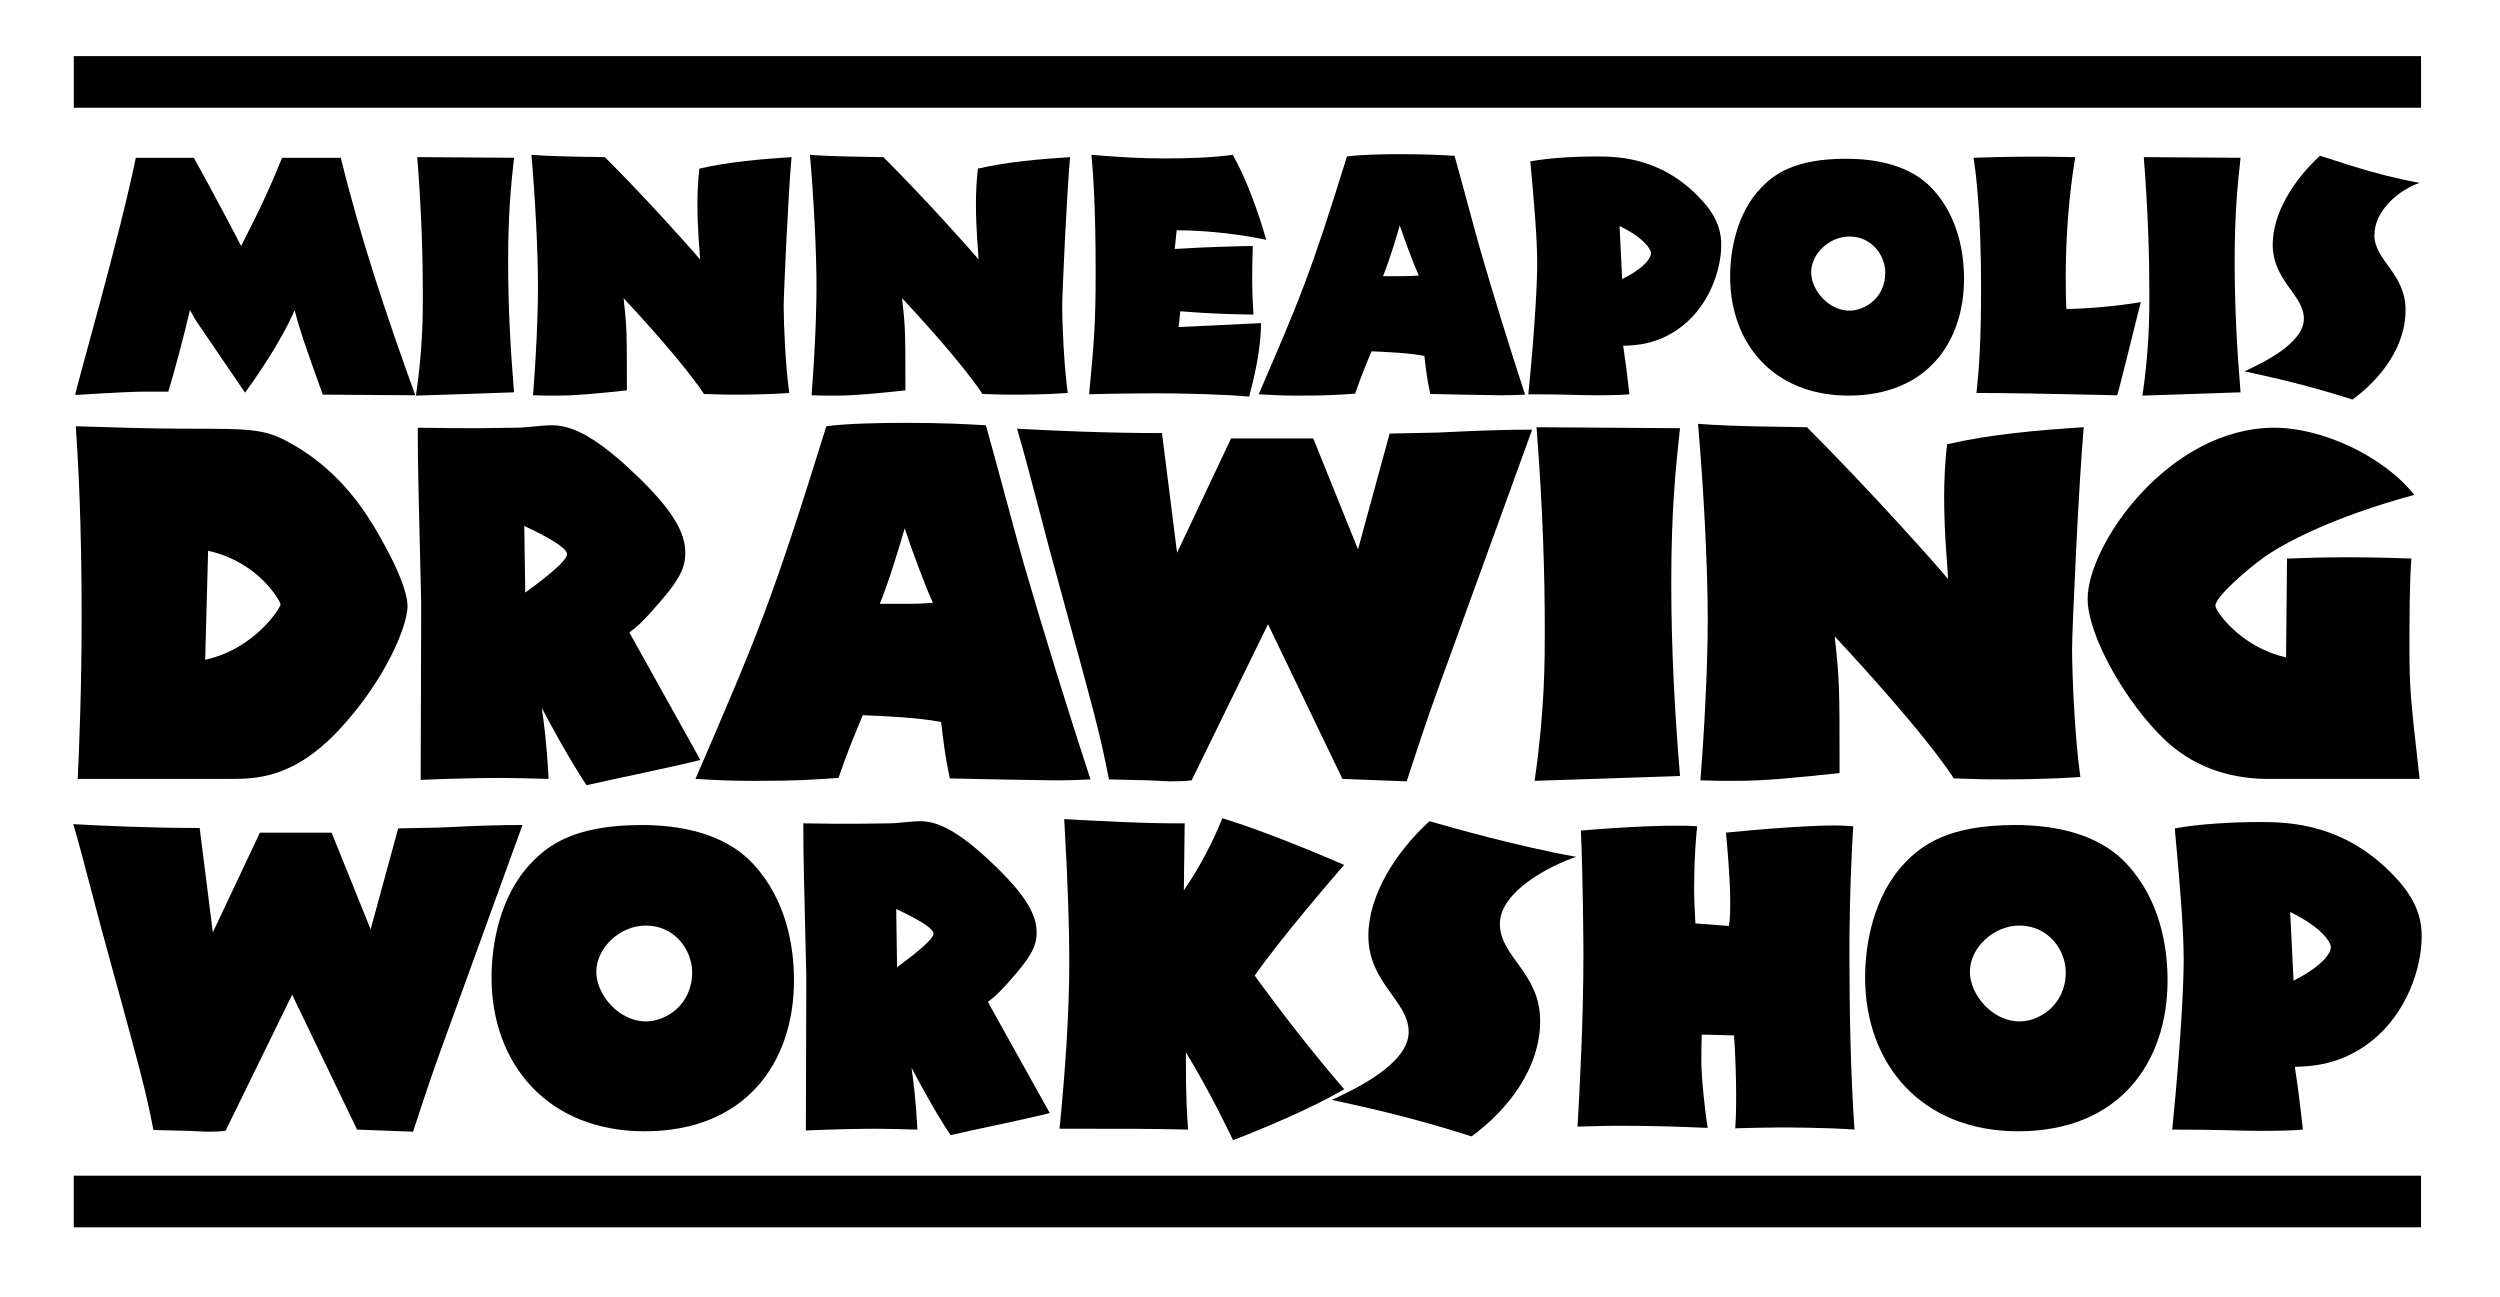
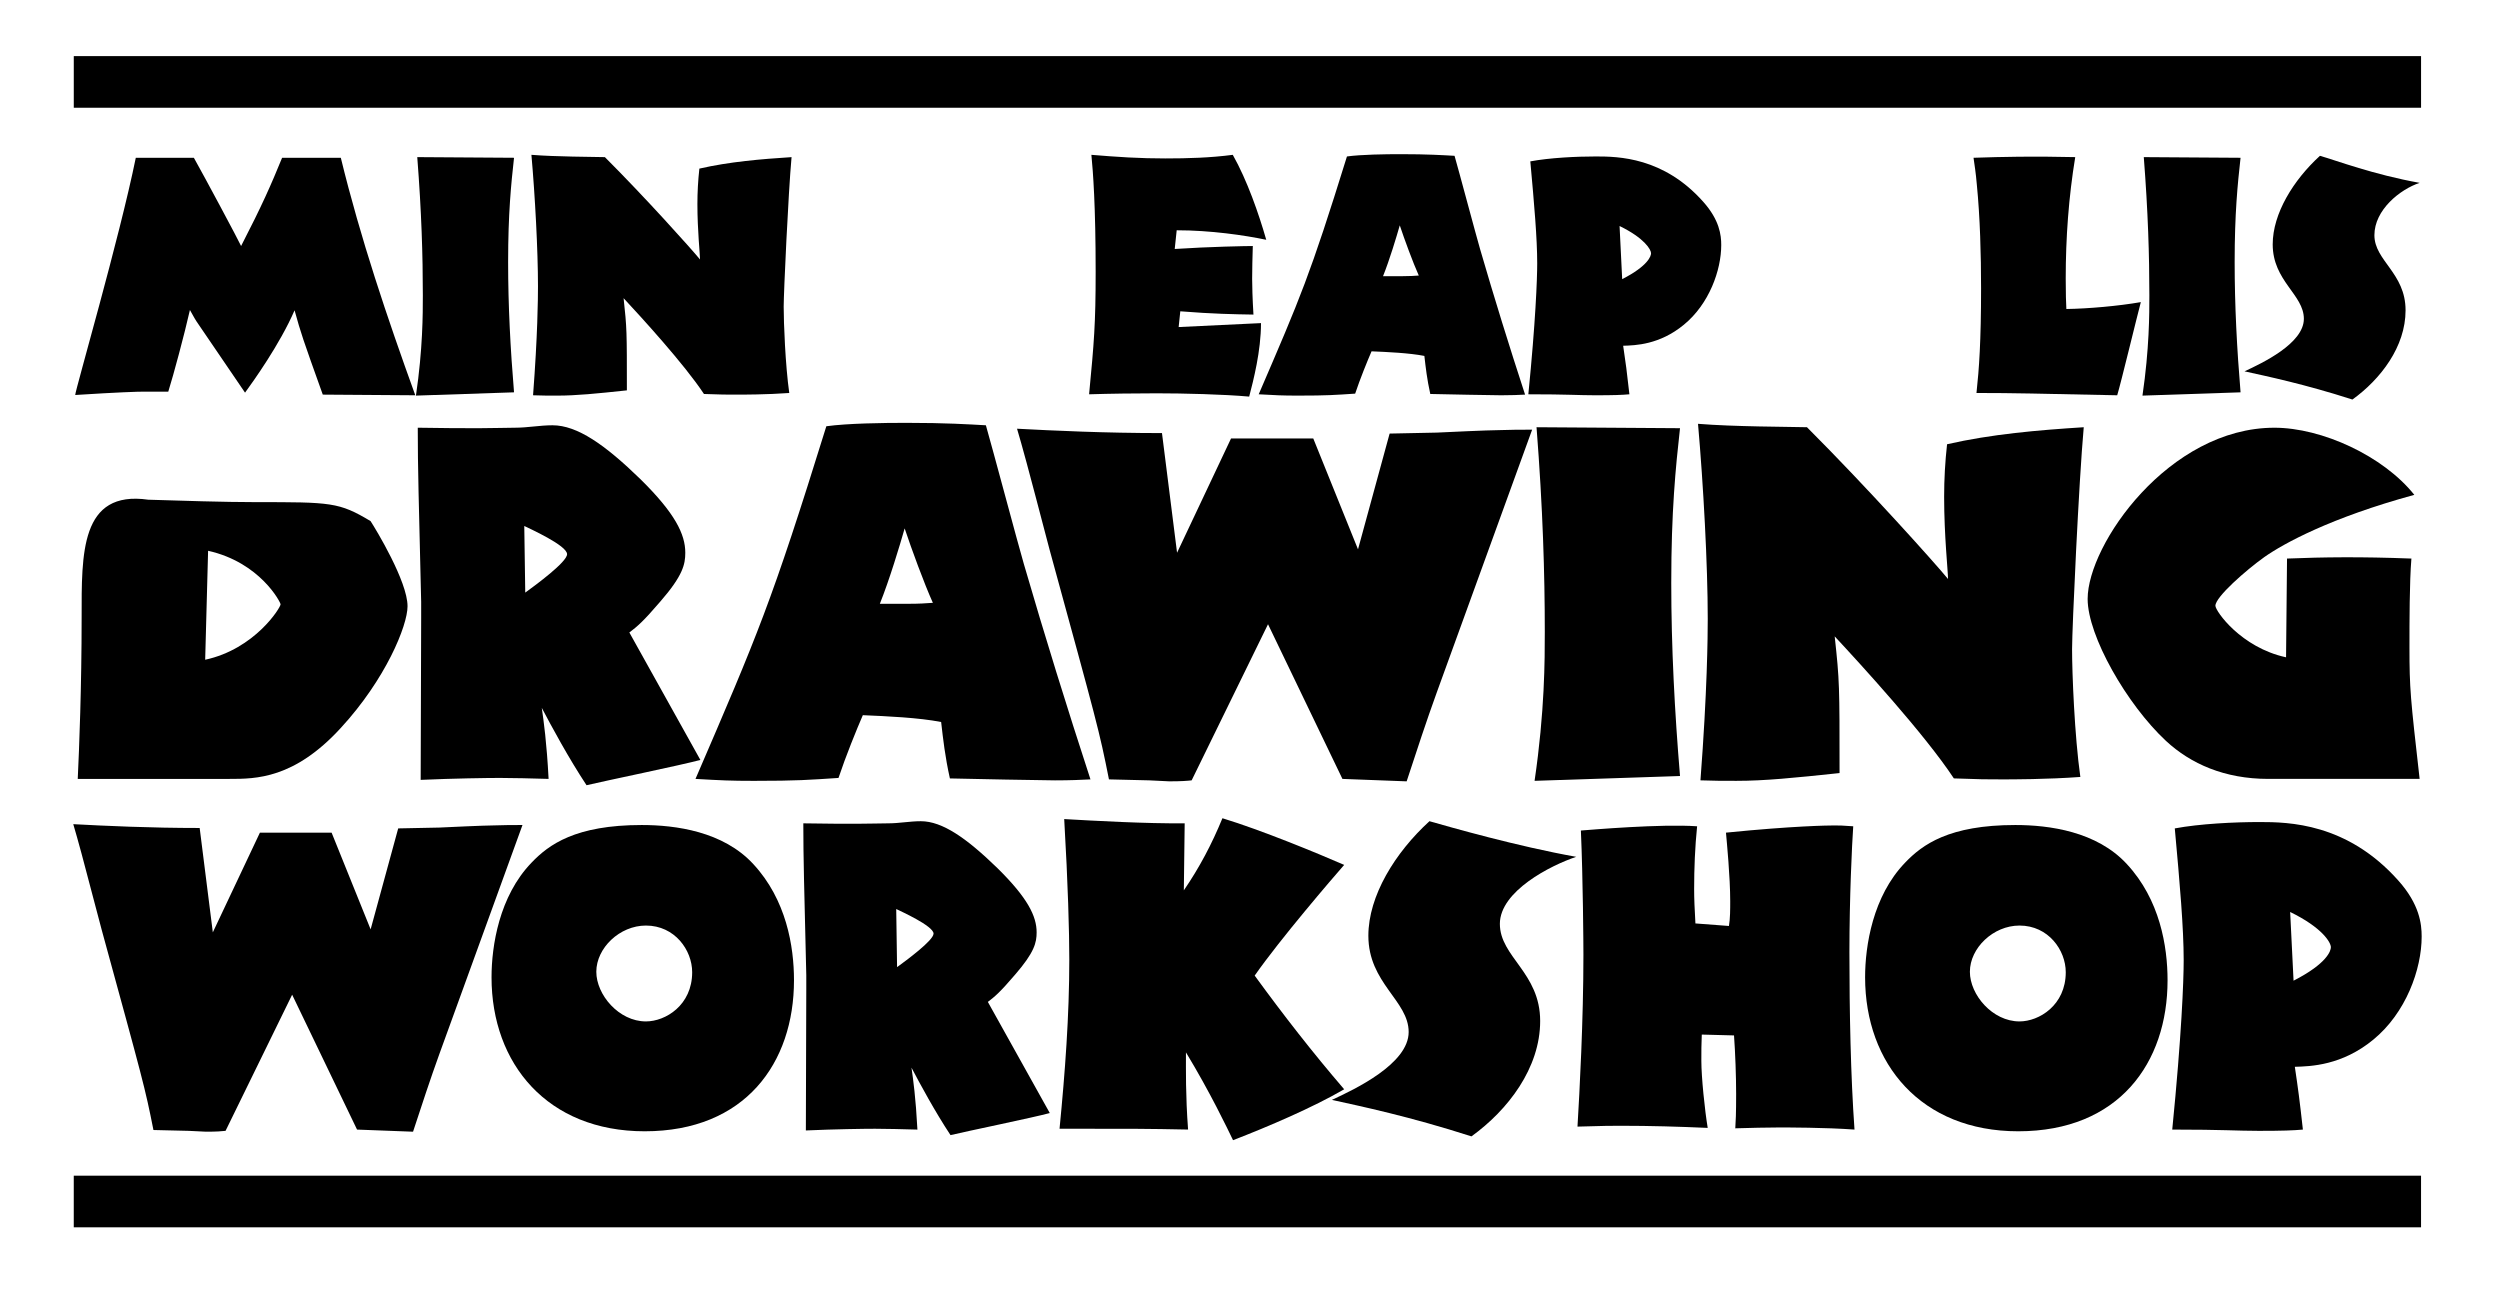
<svg xmlns="http://www.w3.org/2000/svg" version="1.1" id="Layer_1" x="0px" y="0px" width="442px" height="229.333px" viewBox="-12.563 -10.333 442 229.333" enable-background="new -12.563 -10.333 442 229.333" xml:space="preserve">
  <g id="Layer_1_1_">
    <rect x="-12.563" y="-10.333" fill="#FFFFFF" width="442" height="229.333" />
    <g>
      <path fill="none" d="M238.279,38.383c-1.043-2.32-2.551-6.438-3.362-8.874c-0.58,2.029-1.798,6.09-2.958,8.989h3.307    C236.771,38.499,237.352,38.441,238.279,38.383z" />
-       <path fill="none" d="M279.343,34.439c0-0.638-1.159-2.668-5.567-4.813l0.465,9.396C278.879,36.643,279.343,34.903,279.343,34.439z    " />
      <path fill="none" d="M37.043,96.505c0-0.345-3.612-7.396-12.814-9.46c-0.086,2.752-0.43,16.167-0.516,19.264    C32.485,104.417,37.043,97.107,37.043,96.505z" />
-       <path fill="none" d="M101.639,170.254c3.45,0,8.175-2.853,8.175-8.701c0-3.898-3.075-8.248-8.175-8.248    c-4.649,0-8.774,3.975-8.774,8.174C92.865,165.53,96.839,170.254,101.639,170.254z" />
      <path fill="none" d="M344.488,170.254c3.449,0,8.175-2.853,8.175-8.701c0-3.898-3.075-8.248-8.175-8.248    c-4.65,0-8.775,3.975-8.775,8.174C335.712,165.53,339.688,170.254,344.488,170.254z" />
      <path fill="none" d="M320.755,37.861c0-3.016-2.378-6.38-6.322-6.38c-3.596,0-6.785,3.074-6.785,6.322    c0,3.132,3.073,6.785,6.785,6.785C317.101,44.588,320.755,42.385,320.755,37.861z" />
-       <path fill="none" d="M-4.974-5.872v218.974h425.897V-5.872H-4.974z M0.481-0.412h415v9.128h-415V-0.412L0.481-0.412z     M294.012,172.729l-5.699-0.15c-0.074,1.574-0.074,3.074-0.074,4.65c0,2.85,0.6,8.699,1.125,11.85    c-5.1-0.227-10.199-0.375-15.301-0.375c-1.949,0-2.625,0-7.725,0.148c0.375-6.225,1.051-18.824,1.051-30.373    c0-1.799-0.074-13.424-0.449-21.975c1.949-0.148,14.174-1.199,20.549-0.75c-0.375,3.676-0.525,7.426-0.525,11.1    c0,1.725,0.075,3.451,0.227,6.076l5.924,0.449c0.226-1.275,0.226-3,0.226-4.351c0-4.35-0.601-10.426-0.75-12.149    c11.925-1.199,18.149-1.273,19.124-1.273c0.825,0,1.5,0,3.375,0.148c-0.225,3.225-0.675,12.75-0.675,22.274    c0,10.425,0.226,21.897,0.899,31.349c-5.101-0.375-12.074-0.375-13.35-0.375c-2.55,0-4.725,0.076-7.725,0.149    c0.074-1.125,0.148-2.551,0.148-6.073C294.387,180.002,294.238,175.803,294.012,172.729z M259.738,170.178    c0,8.324-5.7,15.75-12.15,20.4c-10.949-3.525-19.574-5.326-24.674-6.451c4.05-1.875,13.575-6.375,13.575-11.998    c0-5.551-7.125-8.625-7.125-17.025c0-7.049,4.725-14.699,10.8-20.248c3.675,1.049,15.449,4.424,25.947,6.299    c-4.5,1.5-13.498,6.074-13.498,11.85C252.613,158.854,259.738,161.629,259.738,170.178z M197.488,189.377    c-7.5-0.15-9-0.15-22.724-0.15c0.975-9.975,1.725-19.949,1.725-29.924c0-4.799-0.225-13.199-0.9-24.822    c5.175,0.299,14.549,0.824,21.299,0.75l-0.15,11.85c2.775-4.051,4.95-8.176,6.825-12.75c6.9,2.101,16.875,6.226,21.524,8.25    c-2.101,2.398-11.323,13.123-15.823,19.574c5.024,6.898,10.273,13.648,15.823,20.098c-5.55,3.228-13.424,6.601-19.649,9    c-0.975-2.024-4.05-8.475-8.325-15.522C197.113,178.729,197.038,183.303,197.488,189.377z M149.639,189.377    c-2.7-0.074-5.475-0.15-7.5-0.15c-1.95,0-7.2,0.076-12.225,0.301l0.075-24.975v-2.475c-0.375-15.824-0.525-20.55-0.525-26.849    c3.975,0.073,6.975,0.073,9.525,0.073c2.025,0,4.2-0.073,5.475-0.073c1.95,0,3.825-0.375,5.775-0.375c3.825,0,8.1,3,13.574,8.323    c5.325,5.25,6.9,8.476,6.9,11.324c0,1.801-0.375,3.525-3.825,7.5c-2.7,3.15-3.524,3.824-4.8,4.799l10.95,19.65    c-2.7,0.75-15.074,3.299-17.549,3.898c-2.775-4.199-5.4-9.074-6.899-11.924C148.889,180.528,149.338,183.678,149.639,189.377z     M155.378,127.292c-0.86-3.869-1.204-6.965-1.548-9.975c-3.956-0.775-9.718-1.033-13.846-1.205c-1.118,2.58-3.01,7.225-4.3,11.094    c-5.246,0.344-7.224,0.517-14.964,0.517c-4.128,0-5.762-0.087-10.32-0.345c11.008-25.541,13.416-31.044,23.133-62.347    c3.698-0.517,10.062-0.604,14.104-0.604c7.052,0,11.008,0.258,14.104,0.431c1.118,3.869,5.676,20.983,6.708,24.509    c3.698,12.729,7.654,25.456,11.782,38.096c-1.634,0.086-3.612,0.172-6.278,0.172C172.492,127.635,158.389,127.377,155.378,127.292    z M61.296,65.288c4.558,0.086,7.998,0.086,10.922,0.086c2.322,0,4.816-0.086,6.278-0.086c2.236,0,4.386-0.43,6.622-0.43    c4.386,0,9.288,3.439,15.565,9.546c6.106,6.02,7.912,9.718,7.912,12.985c0,2.063-0.43,4.042-4.386,8.6    c-3.096,3.612-4.042,4.386-5.504,5.504l12.556,22.531c-3.096,0.859-17.286,3.783-20.124,4.473    c-3.182-4.815-6.192-10.406-7.912-13.674c0.344,2.408,0.86,6.02,1.204,12.555c-3.096-0.086-6.278-0.172-8.6-0.172    c-2.236,0-8.256,0.086-14.018,0.344l0.086-28.636v-2.838C61.468,77.929,61.296,72.511,61.296,65.288z M61.208,17.446l17.109,0.115    c-0.522,4.698-1.044,9.86-1.044,18.444c0,7.713,0.406,15.369,1.044,23.025l-17.341,0.58c1.218-8.294,1.218-14.442,1.218-17.748    C62.194,34.903,61.962,27.131,61.208,17.446z M110.739,25.739c0-2.088,0.116-4.176,0.348-6.264    c5.336-1.218,10.846-1.682,16.298-2.029c-0.58,6.38-1.392,24.069-1.392,26.447c0,2.842,0.29,10.323,0.986,15.253    c-3.944,0.29-8.236,0.29-9.338,0.29c-1.856,0-2.552,0-5.742-0.115c-3.48-5.278-11.136-13.63-14.209-16.936    c0.58,5.335,0.58,5.8,0.58,16.297c-5.452,0.58-8.932,0.929-12.295,0.929c-1.624,0-2.726,0-4.292-0.059    c0.812-10.613,0.87-17.167,0.87-19.256c0-6.438-0.522-16.007-1.16-23.257c4.292,0.348,10.788,0.348,12.992,0.406    c7.192,7.191,15.196,16.123,16.82,18.095C111.204,34.613,110.739,30.437,110.739,25.739z M100.889,135.53    c6,0,14.399,1.125,19.725,6.9c5.85,6.299,7.2,14.549,7.2,20.549c0,14.625-8.625,26.699-26.399,26.699    c-17.174,0-27.074-11.926-27.074-27.225c0-5.55,1.35-14.324,7.05-20.248C84.465,138.979,89.19,135.53,100.889,135.53z     M159.981,25.739c0-2.088,0.116-4.176,0.348-6.264c5.336-1.218,10.846-1.682,16.298-2.029c-0.58,6.38-1.392,24.069-1.392,26.447    c0,2.842,0.29,10.323,0.986,15.253c-3.944,0.29-8.236,0.29-9.338,0.29c-1.856,0-2.552,0-5.742-0.115    c-3.48-5.278-11.136-13.63-14.209-16.936c0.58,5.335,0.58,5.8,0.58,16.297c-5.452,0.58-8.932,0.929-12.295,0.929    c-1.624,0-2.726,0-4.292-0.059c0.812-10.613,0.87-17.167,0.87-19.256c0-6.438-0.522-16.007-1.16-23.257    c4.292,0.348,10.788,0.348,12.992,0.406c7.192,7.191,15.196,16.123,16.82,18.095C160.445,34.613,159.981,30.437,159.981,25.739z     M180.397,17.04c2.146,0.174,4.35,0.348,6.554,0.464c2.204,0.116,4.408,0.174,6.496,0.174c4.002,0,8.004-0.116,11.948-0.638    c2.552,4.523,4.582,10.382,5.916,15.021c-3.886-0.812-9.859-1.682-15.833-1.682l-0.348,3.306    c6.147-0.406,12.76-0.522,13.805-0.522c-0.059,1.973-0.117,4.061-0.117,5.8c0,1.045,0.06,3.538,0.232,6.322    c-3.422-0.058-7.134-0.116-12.934-0.58l-0.29,2.784l14.558-0.696c0,4.93-1.334,10.092-2.088,12.992    c-4.524-0.406-11.658-0.58-16.355-0.58c-3.654,0-8.294,0.058-11.948,0.174c0.87-9.105,1.16-12.412,1.16-21.634    C181.151,26.029,180.688,19.998,180.397,17.04z M225.579,17.33c2.494-0.349,6.786-0.406,9.512-0.406    c4.757,0,7.425,0.174,9.513,0.29c0.754,2.61,3.828,14.151,4.523,16.529c2.493,8.584,5.161,17.168,7.945,25.693    c-1.102,0.059-2.437,0.116-4.233,0.116c-0.985,0-10.498-0.174-12.528-0.231c-0.58-2.61-0.812-4.698-1.043-6.729    c-2.668-0.521-6.555-0.695-9.338-0.812c-0.755,1.74-2.029,4.872-2.9,7.48c-3.537,0.232-4.871,0.349-10.092,0.349    c-2.783,0-3.886-0.059-6.959-0.232C217.4,42.153,219.025,38.441,225.579,17.33z M192.874,66.234l2.666,21.155l9.546-20.21h14.534    l7.911,19.607l5.59-20.467l8.343-0.172c1.72-0.087,9.201-0.431,10.749-0.431c2.494-0.086,4.042-0.086,6.105-0.086l-16.854,46.439    c-1.808,4.986-3.612,10.49-5.332,15.736l-11.353-0.43l-13.157-27.348l-13.502,27.604c-0.774,0.086-1.806,0.173-3.956,0.173    c-0.516,0-3.01-0.173-3.526-0.173l-7.138-0.172c-1.72-8.686-2.064-9.803-10.492-40.589c-4.214-16.082-4.73-17.888-5.762-21.414    C173.696,65.803,182.812,66.234,192.874,66.234z M258,18.2c3.422-0.639,8.119-0.87,11.6-0.87c3.943,0,11.947,0.116,18.965,8.004    c2.9,3.248,3.19,5.916,3.19,7.655c0,4.466-2.146,10.44-6.612,14.094c-4.291,3.538-8.582,3.654-10.729,3.712    c0.464,3.132,0.638,4.408,1.104,8.584c-1.276,0.116-2.785,0.174-6.033,0.174c-2.957,0-4.871-0.174-11.832-0.174    c1.277-12.817,1.566-20.357,1.566-23.142C259.218,31.829,258.695,25.797,258,18.2z M258.75,127.721    c1.807-12.297,1.807-21.412,1.807-26.314c0-10.319-0.345-21.844-1.463-36.205l25.369,0.172c-0.773,6.966-1.548,14.62-1.548,27.348    c0,11.438,0.603,22.788,1.548,34.141L258.75,127.721z M311.811,102.181c0.86,7.911,0.86,8.599,0.86,24.165    c-8.084,0.859-13.244,1.375-18.231,1.375c-2.407,0-4.041,0-6.363-0.086c1.203-15.736,1.29-25.454,1.29-28.551    c0-9.546-0.774-23.735-1.72-34.485c6.362,0.517,15.994,0.517,19.264,0.603c10.663,10.664,22.531,23.907,24.938,26.831    c0-1.376-0.688-7.567-0.688-14.533c0-3.096,0.172-6.192,0.517-9.288c7.911-1.806,16.081-2.494,24.165-3.01    c-0.858,9.46-2.063,35.689-2.063,39.214c0,4.213,0.43,15.308,1.462,22.617c-5.848,0.43-12.212,0.43-13.846,0.43    c-2.753,0-3.784,0-8.515-0.172C327.721,119.465,316.37,107.083,311.811,102.181z M293.322,38.557    c0-4.292,1.044-11.078,5.451-15.66c2.377-2.493,6.031-5.161,15.079-5.161c4.641,0,11.137,0.869,15.255,5.335    c4.522,4.872,5.566,11.252,5.566,15.892c0,11.311-6.67,20.648-20.415,20.648C300.977,59.611,293.322,50.388,293.322,38.557z     M352.77,44.298c3.888-0.058,9.164-0.521,13.166-1.218c-0.695,2.61-3.479,14.152-4.176,16.472    c-14.15-0.29-18.152-0.406-24.882-0.406c0.464-4.233,0.813-9.163,0.813-18.501c0-5.916-0.175-12.528-0.755-18.386    c-0.174-2.088-0.405-3.422-0.579-4.698c5.276-0.174,10.382-0.29,17.979-0.115c-1.16,7.075-1.682,14.268-1.682,21.459    C352.655,41.92,352.712,42.849,352.77,44.298z M324.239,142.206c3.074-3.227,7.799-6.676,19.499-6.676    c5.999,0,14.398,1.125,19.724,6.9c5.851,6.299,7.2,14.549,7.2,20.549c0,14.625-8.625,26.699-26.399,26.699    c-17.174,0-27.072-11.926-27.072-27.225C317.189,156.905,318.539,148.129,324.239,142.206z M370.393,120.67    c-6.931-6.451-13.86-18.576-13.86-25.111c0-9.632,14.374-30.271,33.026-30.271c8.386,0,19.251,4.987,24.729,11.868    c-14.803,4.041-23.104,8.6-26.525,11.008c-3.251,2.321-8.642,7.052-8.642,8.6c0,0.945,4.535,7.396,12.492,9.113l0.171-17.456    c6.418-0.258,13.006-0.345,21.99,0c-0.344,4.214-0.344,11.18-0.344,15.651c0,7.394,0.171,8.943,1.797,23.304h-26.779    C380.746,127.377,374.756,124.711,370.393,120.67z M366.458,17.446l17.109,0.115c-0.522,4.698-1.044,9.86-1.044,18.444    c0,7.713,0.405,15.369,1.044,23.025l-17.343,0.58c1.219-8.294,1.219-14.442,1.219-17.748    C367.444,34.903,367.212,27.131,366.458,17.446z M407.231,31.25c0,4.523,5.51,6.67,5.51,13.281c0,6.438-4.407,12.18-9.396,15.775    c-8.468-2.726-15.138-4.117-19.081-4.987c3.133-1.45,10.497-4.931,10.497-9.28c0-4.292-5.51-6.67-5.51-13.166    c0-5.451,3.654-11.367,8.353-15.659c2.843,0.812,9.504,3.331,17.623,4.781C411.747,23.155,407.231,26.783,407.231,31.25z     M0.838,65.03c5.418,0.172,13.588,0.43,18.92,0.43c13.416,0,14.792,0,20.381,3.354c5.246,3.183,9.546,7.74,12.814,12.986    c0.946,1.462,6.536,10.664,6.536,15.05c0,3.439-3.87,12.898-11.782,21.499c-8.256,9.028-15.05,9.028-19.694,9.028H1.182    c0.258-5.418,0.688-16.168,0.688-28.55C1.87,87.561,1.612,76.295,0.838,65.03z M44.504,59.436    c-3.654-10.207-3.828-10.729-4.988-14.905c-2.61,6.032-7.366,12.644-8.758,14.558c-1.276-1.914-7.018-10.266-8.178-12.006    c-0.58-0.812-0.928-1.45-1.566-2.609c-0.986,4.35-2.9,11.483-3.828,14.441c-3.942-0.021-5.427,0.011-5.427,0.011    s-3.234,0.078-11.025,0.577c0-0.844,7.81-27.674,10.709-41.941h10.266c1.798,3.19,7.946,14.674,8.352,15.602    c3.712-7.191,5.336-10.903,7.25-15.602h10.382c3.48,14.268,8.178,28.188,13.166,41.991L44.504,59.436z M22.74,136.055    l2.325,18.449l8.325-17.625h12.675l6.899,17.1l4.875-17.85l7.274-0.148c1.5-0.076,8.025-0.375,9.375-0.375    c2.175-0.076,3.524-0.076,5.325-0.076l-14.7,40.498c-1.575,4.35-3.15,9.15-4.649,13.725l-9.9-0.375L39.089,165.53l-11.774,24.072    c-0.675,0.076-1.575,0.15-3.45,0.15c-0.45,0-2.625-0.15-3.075-0.15l-6.225-0.148c-1.5-7.576-1.8-8.551-9.149-35.397    c-3.675-14.024-4.125-15.601-5.025-18.677C6.015,135.68,13.965,136.055,22.74,136.055z M415.478,207.245h-415v-9.129h415V207.245z     M407.037,173.479c-5.55,4.574-11.101,4.725-13.875,4.799c0.601,4.051,0.825,5.701,1.425,11.1c-1.649,0.15-3.6,0.226-7.8,0.226    c-3.824,0-6.3-0.226-15.299-0.226c1.648-16.573,2.023-26.323,2.023-29.924c0-5.699-0.675-13.498-1.574-23.324    c4.426-0.823,10.499-1.125,14.999-1.125c5.101,0,15.449,0.15,24.524,10.351c3.749,4.201,4.124,7.649,4.124,9.899    C415.585,161.03,412.811,168.754,407.037,173.479z" />
      <path fill="none" d="M145.889,150.379l0.15,10.274c1.65-1.2,6.45-4.726,6.45-5.926    C152.488,153.379,146.639,150.754,145.889,150.379z" />
      <path fill="none" d="M87.697,87.647c0-1.548-6.708-4.558-7.568-4.987l0.172,11.781C82.193,93.065,87.697,89.023,87.697,87.647z" />
      <path fill="none" d="M142.995,96.419h4.902c2.236,0,3.096-0.087,4.472-0.173c-1.548-3.439-3.784-9.546-4.988-13.157    C146.521,86.099,144.715,92.119,142.995,96.419z" />
      <path fill="none" d="M392.336,150.905l0.602,12.148c5.998-3.074,6.6-5.324,6.6-5.924    C399.537,156.305,398.037,153.68,392.336,150.905z" />
      <g>
        <path d="M37.313,17.561c-1.914,4.698-3.538,8.41-7.25,15.602c-0.406-0.928-6.554-12.411-8.352-15.602H11.445     c-2.9,14.268-10.71,41.098-10.71,41.941c7.791-0.499,11.025-0.577,11.025-0.577s1.484-0.031,5.427-0.011     c0.928-2.958,2.842-10.092,3.828-14.441c0.638,1.159,0.986,1.798,1.566,2.609c1.16,1.74,6.902,10.092,8.178,12.006     c1.392-1.914,6.148-8.525,8.758-14.558c1.16,4.176,1.334,4.698,4.988,14.905l16.355,0.116     c-4.988-13.804-9.686-27.724-13.166-41.991L37.313,17.561L37.313,17.561z" />
        <path d="M78.318,17.561l-17.109-0.115c0.754,9.686,0.986,17.457,0.986,24.417c0,3.306,0,9.454-1.218,17.748l17.341-0.58     c-0.638-7.656-1.044-15.313-1.044-23.025C77.274,27.421,77.796,22.259,78.318,17.561z" />
      </g>
      <path d="M81.392,17.04c0.638,7.25,1.16,16.819,1.16,23.257c0,2.089-0.058,8.643-0.87,19.256c1.566,0.059,2.668,0.059,4.292,0.059    c3.364,0,6.844-0.349,12.295-0.929c0-10.497,0-10.962-0.58-16.297c3.074,3.306,10.729,11.657,14.209,16.937    c3.19,0.115,3.886,0.115,5.742,0.115c1.102,0,5.394,0,9.338-0.29c-0.696-4.93-0.986-12.411-0.986-15.253    c0-2.378,0.812-20.067,1.392-26.447c-5.452,0.348-10.962,0.812-16.298,2.029c-0.232,2.088-0.348,4.176-0.348,6.264    c0,4.698,0.464,8.874,0.464,9.802c-1.624-1.972-9.628-10.903-16.82-18.095C92.18,17.387,85.684,17.387,81.392,17.04z" />
-       <path d="M130.634,17.04c0.638,7.25,1.16,16.819,1.16,23.257c0,2.089-0.058,8.643-0.87,19.256c1.566,0.059,2.668,0.059,4.292,0.059    c3.364,0,6.844-0.349,12.295-0.929c0-10.497,0-10.962-0.58-16.297c3.074,3.306,10.729,11.657,14.209,16.937    c3.19,0.115,3.886,0.115,5.742,0.115c1.102,0,5.394,0,9.338-0.29c-0.696-4.93-0.986-12.411-0.986-15.253    c0-2.378,0.812-20.067,1.392-26.447c-5.452,0.348-10.962,0.812-16.298,2.029c-0.232,2.088-0.348,4.176-0.348,6.264    c0,4.698,0.464,8.874,0.464,9.802c-1.624-1.972-9.628-10.903-16.82-18.095C141.421,17.387,134.926,17.387,130.634,17.04z" />
      <path d="M191.939,59.205c4.698,0,11.832,0.174,16.355,0.58c0.754-2.9,2.088-8.063,2.088-12.992l-14.558,0.696l0.29-2.784    c5.8,0.464,9.512,0.522,12.934,0.58c-0.174-2.784-0.231-5.277-0.231-6.322c0-1.739,0.059-3.827,0.115-5.8    c-1.043,0-7.656,0.116-13.804,0.522l0.348-3.306c5.974,0,11.948,0.87,15.834,1.682c-1.334-4.64-3.365-10.498-5.917-15.021    c-3.944,0.521-7.946,0.638-11.948,0.638c-2.088,0-4.292-0.058-6.496-0.174c-2.204-0.116-4.408-0.29-6.554-0.464    c0.29,2.958,0.754,8.989,0.754,20.705c0,9.222-0.29,12.528-1.16,21.634C183.646,59.262,188.285,59.205,191.939,59.205z" />
      <path d="M216.938,59.611c5.22,0,6.554-0.116,10.092-0.349c0.869-2.609,2.146-5.741,2.898-7.481c2.784,0.116,6.67,0.29,9.338,0.812    c0.232,2.03,0.465,4.118,1.045,6.729c2.029,0.058,11.541,0.23,12.527,0.23c1.799,0,3.133-0.058,4.232-0.116    c-2.783-8.525-5.451-17.109-7.944-25.693c-0.696-2.378-3.771-13.919-4.524-16.529c-2.088-0.116-4.756-0.29-9.512-0.29    c-2.727,0-7.018,0.058-9.512,0.406c-6.555,21.111-8.178,24.823-15.602,42.049C213.051,59.552,214.152,59.611,216.938,59.611z     M234.917,29.509c0.812,2.436,2.319,6.554,3.362,8.874c-0.928,0.058-1.508,0.115-3.016,0.115h-3.306    C233.119,35.599,234.336,31.539,234.917,29.509z" />
      <path d="M269.484,59.552c3.248,0,4.756-0.058,6.031-0.174c-0.465-4.176-0.639-5.452-1.103-8.584    c2.146-0.058,6.438-0.174,10.729-3.712c4.467-3.653,6.611-9.628,6.611-14.094c0-1.739-0.29-4.407-3.189-7.655    c-7.019-7.888-15.021-8.004-18.965-8.004c-3.48,0-8.179,0.231-11.601,0.87c0.694,7.598,1.218,13.629,1.218,18.037    c0,2.784-0.29,10.324-1.566,23.142C264.611,59.378,266.525,59.552,269.484,59.552z M279.343,34.439    c0,0.464-0.464,2.204-5.104,4.582l-0.463-9.396C278.184,31.771,279.343,33.801,279.343,34.439z" />
-       <path d="M334.674,38.962c0-4.64-1.044-11.02-5.566-15.892c-4.118-4.466-10.614-5.335-15.254-5.335    c-9.049,0-12.703,2.668-15.08,5.161c-4.407,4.582-5.451,11.368-5.451,15.66c0,11.831,7.654,21.054,20.938,21.054    C328.004,59.611,334.674,50.273,334.674,38.962z M307.647,37.803c0-3.248,3.189-6.322,6.785-6.322c3.944,0,6.322,3.364,6.322,6.38    c0,4.524-3.654,6.728-6.322,6.728C310.721,44.588,307.647,40.935,307.647,37.803z" />
      <path d="M336.357,17.561c0.174,1.276,0.405,2.61,0.579,4.698c0.58,5.857,0.755,12.47,0.755,18.386    c0,9.338-0.35,14.268-0.813,18.501c6.729,0,10.73,0.116,24.882,0.406c0.696-2.319,3.479-13.861,4.176-16.472    c-4.002,0.696-9.278,1.16-13.166,1.218c-0.058-1.449-0.114-2.378-0.114-5.394c0-7.191,0.521-14.384,1.682-21.459    C346.739,17.271,341.634,17.387,336.357,17.561z" />
      <path d="M383.568,59.031c-0.639-7.656-1.044-15.313-1.044-23.025c0-8.584,0.521-13.746,1.044-18.444l-17.109-0.115    c0.754,9.686,0.985,17.457,0.985,24.417c0,3.306,0,9.454-1.219,17.748L383.568,59.031z" />
      <path d="M397.604,17.213c-4.697,4.292-8.353,10.208-8.353,15.659c0,6.496,5.51,8.874,5.51,13.166c0,4.35-7.364,7.83-10.497,9.28    c3.943,0.87,10.613,2.262,19.081,4.987c4.988-3.596,9.396-9.338,9.396-15.775c0-6.611-5.51-8.758-5.51-13.281    c0-4.467,4.516-8.095,7.995-9.255C407.107,20.544,400.446,18.025,397.604,17.213z" />
-       <path d="M28.014,127.377c4.644,0,11.438,0,19.694-9.029c7.912-8.6,11.782-18.06,11.782-21.499c0-4.386-5.59-13.588-6.536-15.05    c-3.268-5.246-7.568-9.804-12.814-12.986c-5.59-3.354-6.966-3.354-20.381-3.354c-5.332,0-13.502-0.258-18.92-0.43    C1.612,76.295,1.87,87.561,1.87,98.827c0,12.382-0.43,23.132-0.688,28.55H28.014L28.014,127.377z M24.229,87.045    c9.202,2.063,12.814,9.115,12.814,9.46c0,0.602-4.558,7.912-13.33,9.804C23.8,103.212,24.144,89.797,24.229,87.045z" />
+       <path d="M28.014,127.377c4.644,0,11.438,0,19.694-9.029c7.912-8.6,11.782-18.06,11.782-21.499c0-4.386-5.59-13.588-6.536-15.05    c-5.59-3.354-6.966-3.354-20.381-3.354c-5.332,0-13.502-0.258-18.92-0.43    C1.612,76.295,1.87,87.561,1.87,98.827c0,12.382-0.43,23.132-0.688,28.55H28.014L28.014,127.377z M24.229,87.045    c9.202,2.063,12.814,9.115,12.814,9.46c0,0.602-4.558,7.912-13.33,9.804C23.8,103.212,24.144,89.797,24.229,87.045z" />
      <path d="M61.812,127.549c5.762-0.258,11.782-0.344,14.018-0.344c2.322,0,5.504,0.086,8.6,0.172    c-0.344-6.535-0.86-10.146-1.204-12.555c1.72,3.268,4.73,8.856,7.912,13.674c2.838-0.689,17.028-3.613,20.124-4.474    l-12.556-22.531c1.462-1.118,2.408-1.892,5.504-5.504c3.956-4.558,4.386-6.536,4.386-8.6c0-3.268-1.806-6.966-7.912-12.985    c-6.278-6.106-11.18-9.546-15.565-9.546c-2.236,0-4.386,0.43-6.622,0.43c-1.462,0-3.956,0.086-6.278,0.086    c-2.924,0-6.364,0-10.922-0.086c0,7.224,0.172,12.642,0.602,30.787v2.838L61.812,127.549z M87.697,87.647    c0,1.376-5.504,5.418-7.396,6.794L80.129,82.66C80.99,83.089,87.697,86.099,87.697,87.647z" />
      <path d="M180.232,127.463c-4.128-12.641-8.083-25.369-11.782-38.097c-1.032-3.525-5.59-20.64-6.708-24.509    c-3.096-0.173-7.052-0.431-14.104-0.431c-4.042,0-10.406,0.086-14.104,0.603c-9.718,31.303-12.125,36.807-23.133,62.349    c4.558,0.258,6.192,0.344,10.32,0.344c7.74,0,9.718-0.172,14.964-0.516c1.29-3.869,3.182-8.515,4.3-11.095    c4.128,0.173,9.89,0.431,13.846,1.205c0.344,3.011,0.688,6.104,1.548,9.976c3.01,0.086,17.114,0.344,18.576,0.344    C176.62,127.635,178.598,127.549,180.232,127.463z M147.896,96.419h-4.902c1.72-4.301,3.526-10.32,4.386-13.33    c1.204,3.611,3.44,9.718,4.988,13.157C150.993,96.333,150.133,96.419,147.896,96.419z" />
      <path d="M173.008,86.874c8.428,30.787,8.771,31.904,10.492,40.589l7.138,0.172c0.516,0,3.01,0.173,3.526,0.173    c2.15,0,3.182-0.086,3.956-0.173l13.502-27.603l13.157,27.347l11.353,0.43c1.72-5.246,3.525-10.75,5.332-15.736l16.854-46.439    c-2.063,0-3.611,0-6.105,0.086c-1.548,0-9.029,0.344-10.749,0.431l-8.343,0.172l-5.59,20.467l-7.911-19.607h-14.534l-9.546,20.21    l-2.666-21.155c-10.062,0-19.177-0.431-25.627-0.774C168.278,68.986,168.794,70.792,173.008,86.874z" />
      <path d="M282.916,92.721c0-12.728,0.773-20.382,1.548-27.348l-25.368-0.172c1.117,14.361,1.461,25.886,1.461,36.205    c0,4.902,0,14.018-1.806,26.313l25.713-0.858C283.518,115.51,282.916,104.159,282.916,92.721z" />
      <path d="M341.395,127.463c1.635,0,7.998,0,13.847-0.43c-1.032-7.312-1.462-18.404-1.462-22.617c0-3.525,1.204-29.755,2.063-39.215    c-8.084,0.516-16.254,1.204-24.165,3.01c-0.345,3.096-0.517,6.192-0.517,9.288c0,6.966,0.688,13.157,0.688,14.533    c-2.407-2.924-14.275-16.167-24.938-26.831c-3.269-0.086-12.9-0.086-19.265-0.603c0.945,10.75,1.721,24.939,1.721,34.485    c0,3.097-0.086,12.814-1.29,28.55c2.321,0.087,3.956,0.087,6.364,0.087c4.986,0,10.146-0.517,18.23-1.375    c0-15.566,0-16.255-0.86-24.165c4.56,4.9,15.91,17.283,21.07,25.109C337.611,127.463,338.643,127.463,341.395,127.463z" />
      <path d="M415.227,127.377c-1.626-14.361-1.797-15.91-1.797-23.305c0-4.472,0-11.438,0.344-15.651    c-8.984-0.345-15.572-0.258-21.99,0l-0.171,17.457c-7.957-1.719-12.492-8.169-12.492-9.114c0-1.548,5.391-6.278,8.642-8.6    c3.423-2.408,11.724-6.967,26.525-11.008c-5.478-6.881-16.343-11.868-24.729-11.868c-18.652,0-33.026,20.64-33.026,30.271    c0,6.536,6.931,18.659,13.86,25.11c4.363,4.041,10.354,6.707,18.055,6.707h26.779V127.377z" />
      <path d="M14.565,189.454l6.225,0.148c0.45,0,2.625,0.15,3.075,0.15c1.875,0,2.775-0.074,3.45-0.15l11.774-24.072l11.475,23.848    l9.9,0.375c1.5-4.574,3.075-9.375,4.649-13.725l14.7-40.498c-1.8,0-3.15,0-5.325,0.076c-1.35,0-7.875,0.299-9.375,0.375    l-7.274,0.148l-4.875,17.85l-6.899-17.1H33.389l-8.325,17.625l-2.325-18.449c-8.775,0-16.725-0.375-22.349-0.676    c0.9,3.076,1.35,4.649,5.025,18.676C12.765,180.903,13.065,181.877,14.565,189.454z" />
      <path d="M101.415,189.678c17.774,0,26.399-12.074,26.399-26.699c0-6-1.35-14.25-7.2-20.549c-5.325-5.775-13.725-6.9-19.725-6.9    c-11.699,0-16.424,3.449-19.499,6.676c-5.7,5.924-7.05,14.699-7.05,20.248C74.34,177.752,84.24,189.678,101.415,189.678z     M101.639,153.305c5.1,0,8.175,4.35,8.175,8.248c0,5.85-4.725,8.701-8.175,8.701c-4.8,0-8.774-4.726-8.774-8.775    C92.865,157.28,96.99,153.305,101.639,153.305z" />
      <path d="M173.038,186.454l-10.95-19.649c1.275-0.976,2.1-1.647,4.8-4.8c3.45-3.975,3.825-5.698,3.825-7.5    c0-2.85-1.575-6.073-6.9-11.323c-5.475-5.324-9.75-8.324-13.574-8.324c-1.95,0-3.825,0.375-5.775,0.375    c-1.275,0-3.45,0.074-5.475,0.074c-2.55,0-5.55,0-9.525-0.074c0,6.3,0.15,11.022,0.525,26.849v2.475l-0.075,24.975    c5.024-0.225,10.274-0.301,12.225-0.301c2.025,0,4.8,0.076,7.5,0.15c-0.3-5.699-0.75-8.851-1.05-10.949    c1.5,2.85,4.125,7.725,6.899,11.924C157.963,189.752,170.338,187.204,173.038,186.454z M146.039,160.655l-0.15-10.275    c0.75,0.375,6.6,3,6.6,4.351C152.488,155.93,147.688,159.454,146.039,160.655z" />
      <path d="M205.438,191.252c6.225-2.4,14.099-5.773,19.649-9c-5.55-6.449-10.799-13.199-15.823-20.099    c4.5-6.45,13.725-17.176,15.823-19.573c-4.649-2.025-14.624-6.15-21.524-8.25c-1.875,4.573-4.05,8.698-6.825,12.75l0.15-11.851    c-6.75,0.073-16.125-0.451-21.299-0.75c0.675,11.623,0.9,20.022,0.9,24.821c0,9.976-0.75,19.949-1.725,29.925    c13.725,0,15.225,0,22.724,0.149c-0.45-6.074-0.375-10.647-0.375-13.647C201.388,182.778,204.463,189.227,205.438,191.252z" />
      <path d="M266.111,141.155c-10.498-1.875-22.272-5.25-25.947-6.299c-6.075,5.549-10.801,13.199-10.801,20.248    c0,8.4,7.125,11.475,7.125,17.025c0,5.623-9.524,10.123-13.574,11.998c5.1,1.125,13.725,2.926,24.674,6.451    c6.45-4.65,12.15-12.076,12.15-20.4c0-8.549-7.125-11.324-7.125-17.174C252.613,147.229,261.611,142.655,266.111,141.155z" />
      <path d="M301.962,189.002c1.274,0,8.249,0,13.351,0.375c-0.676-9.449-0.9-20.924-0.9-31.349c0-9.524,0.45-19.051,0.675-22.274    c-1.875-0.148-2.55-0.148-3.375-0.148c-0.975,0-7.198,0.074-19.124,1.273c0.15,1.725,0.75,7.801,0.75,12.149    c0,1.351,0,3.074-0.225,4.351l-5.926-0.449c-0.149-2.625-0.226-4.352-0.226-6.076c0-3.674,0.149-7.424,0.524-11.1    c-6.375-0.449-18.6,0.602-20.549,0.75c0.375,8.551,0.449,20.176,0.449,21.975c0,11.549-0.675,24.148-1.05,30.373    c5.101-0.148,5.774-0.148,7.726-0.148c5.101,0,10.199,0.148,15.299,0.375c-0.524-3.149-1.125-9-1.125-11.85    c0-1.576,0-3.076,0.076-4.65l5.699,0.15c0.225,3.074,0.375,7.273,0.375,10.35c0,3.523-0.074,4.949-0.15,6.074    C297.238,189.079,299.413,189.002,301.962,189.002z" />
      <path d="M344.262,189.678c17.774,0,26.399-12.074,26.399-26.699c0-6-1.352-14.25-7.2-20.549c-5.324-5.775-13.725-6.9-19.724-6.9    c-11.7,0-16.426,3.449-19.499,6.676c-5.7,5.924-7.051,14.699-7.051,20.248C317.189,177.752,327.088,189.678,344.262,189.678z     M344.488,153.305c5.1,0,8.175,4.35,8.175,8.248c0,5.85-4.727,8.701-8.175,8.701c-4.8,0-8.775-4.726-8.775-8.775    C335.712,157.28,339.837,153.305,344.488,153.305z" />
      <path d="M386.938,135.004c-4.5,0-10.574,0.301-14.999,1.125c0.898,9.826,1.573,17.625,1.573,23.324    c0,3.6-0.375,13.35-2.023,29.924c8.999,0,11.475,0.225,15.299,0.225c4.2,0,6.15-0.074,7.8-0.225    c-0.6-5.398-0.824-7.049-1.425-11.101c2.775-0.073,8.325-0.226,13.875-4.799c5.773-4.726,8.549-12.449,8.549-18.226    c0-2.25-0.375-5.699-4.124-9.899C402.386,135.155,392.037,135.004,386.938,135.004z M392.938,163.053l-0.602-12.148    c5.7,2.775,7.2,5.4,7.2,6.225C399.537,157.729,398.936,159.979,392.938,163.053z" />
      <rect x="0.481" y="-0.412" width="415" height="9.128" />
      <rect x="0.478" y="197.528" width="415" height="9.129" />
    </g>
  </g>
  <g id="Layer_2" display="none">
</g>
</svg>